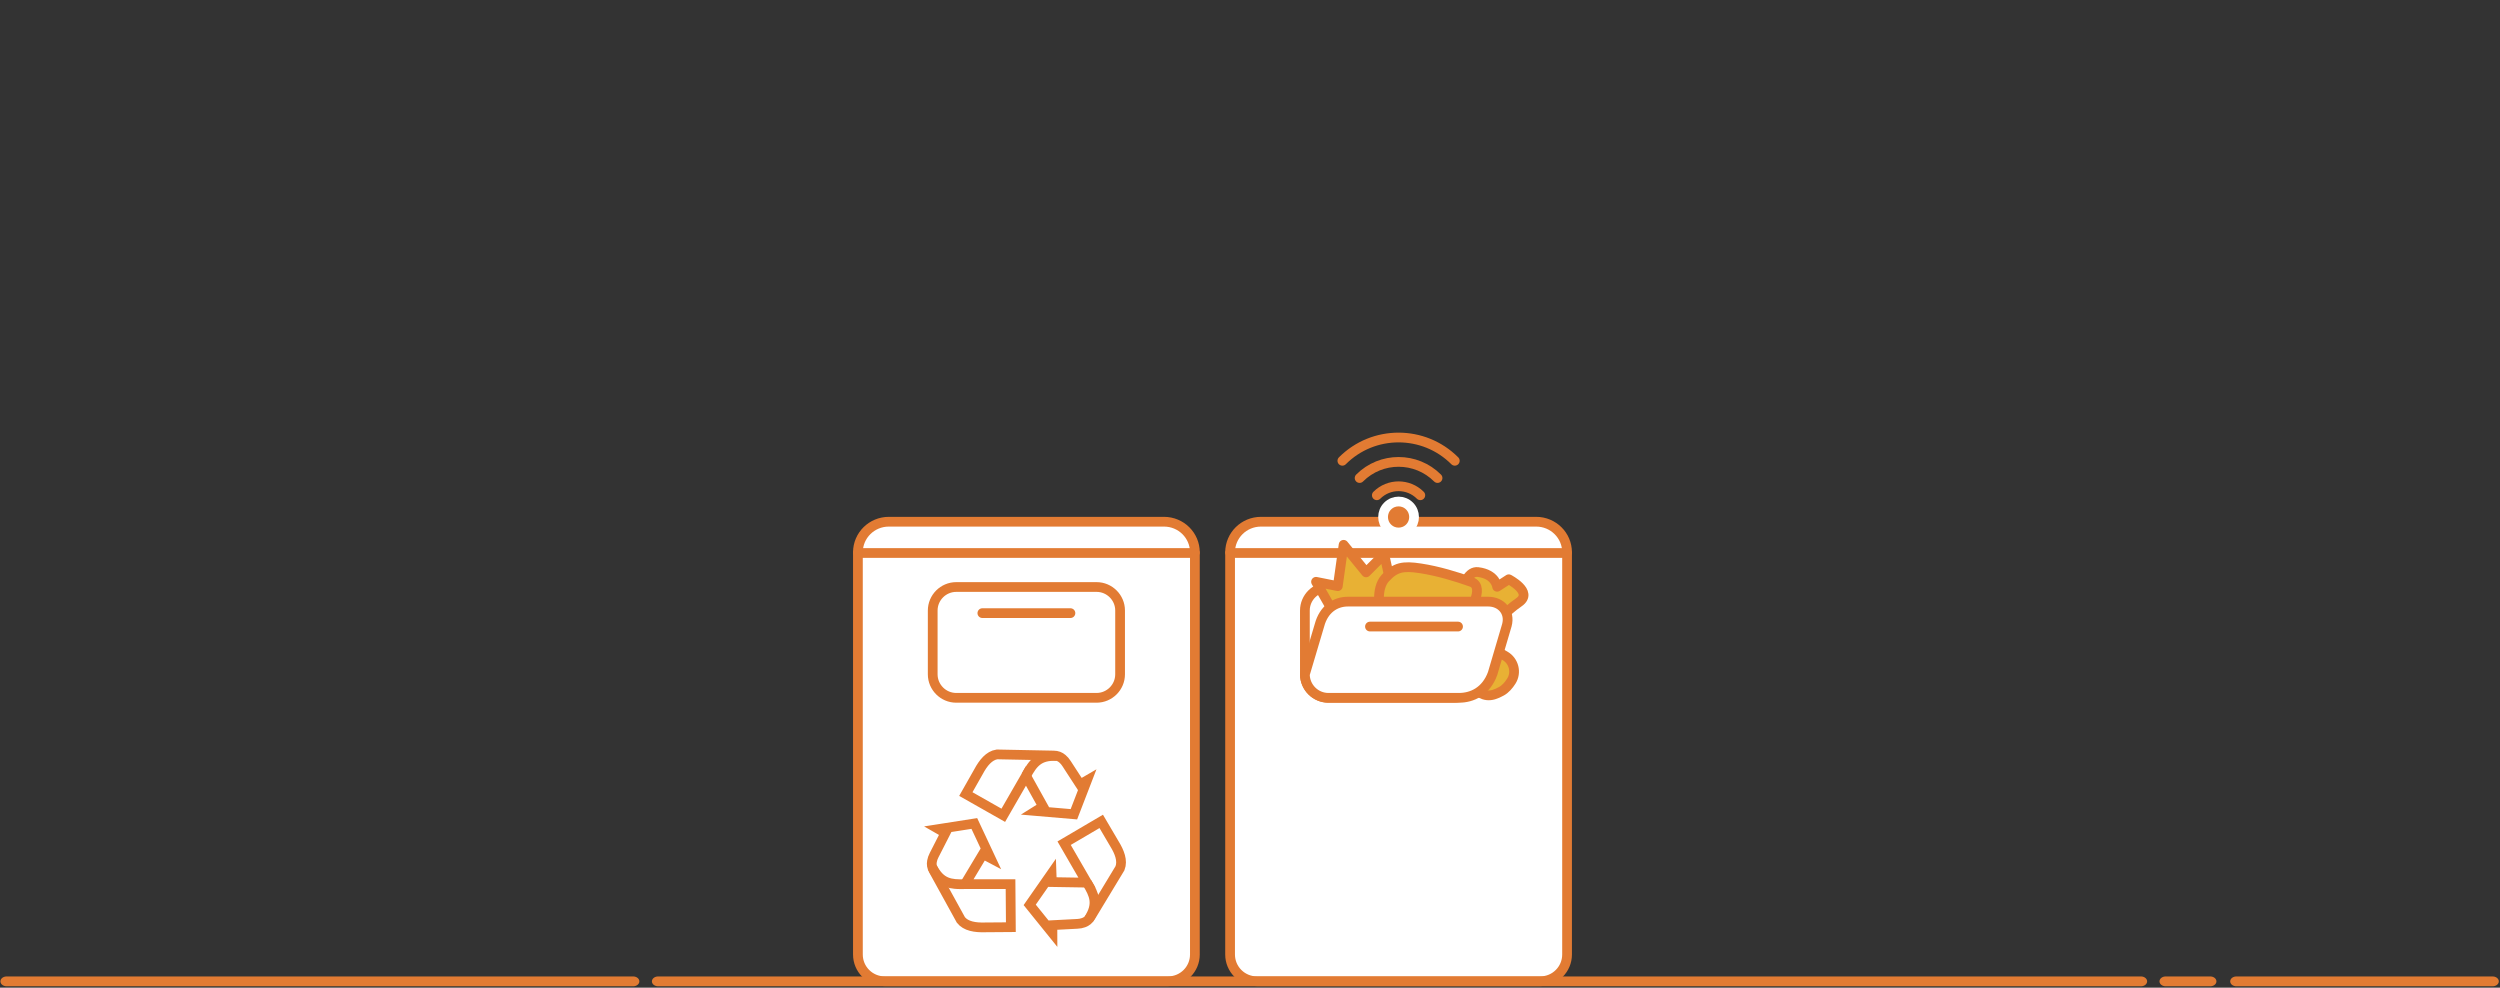
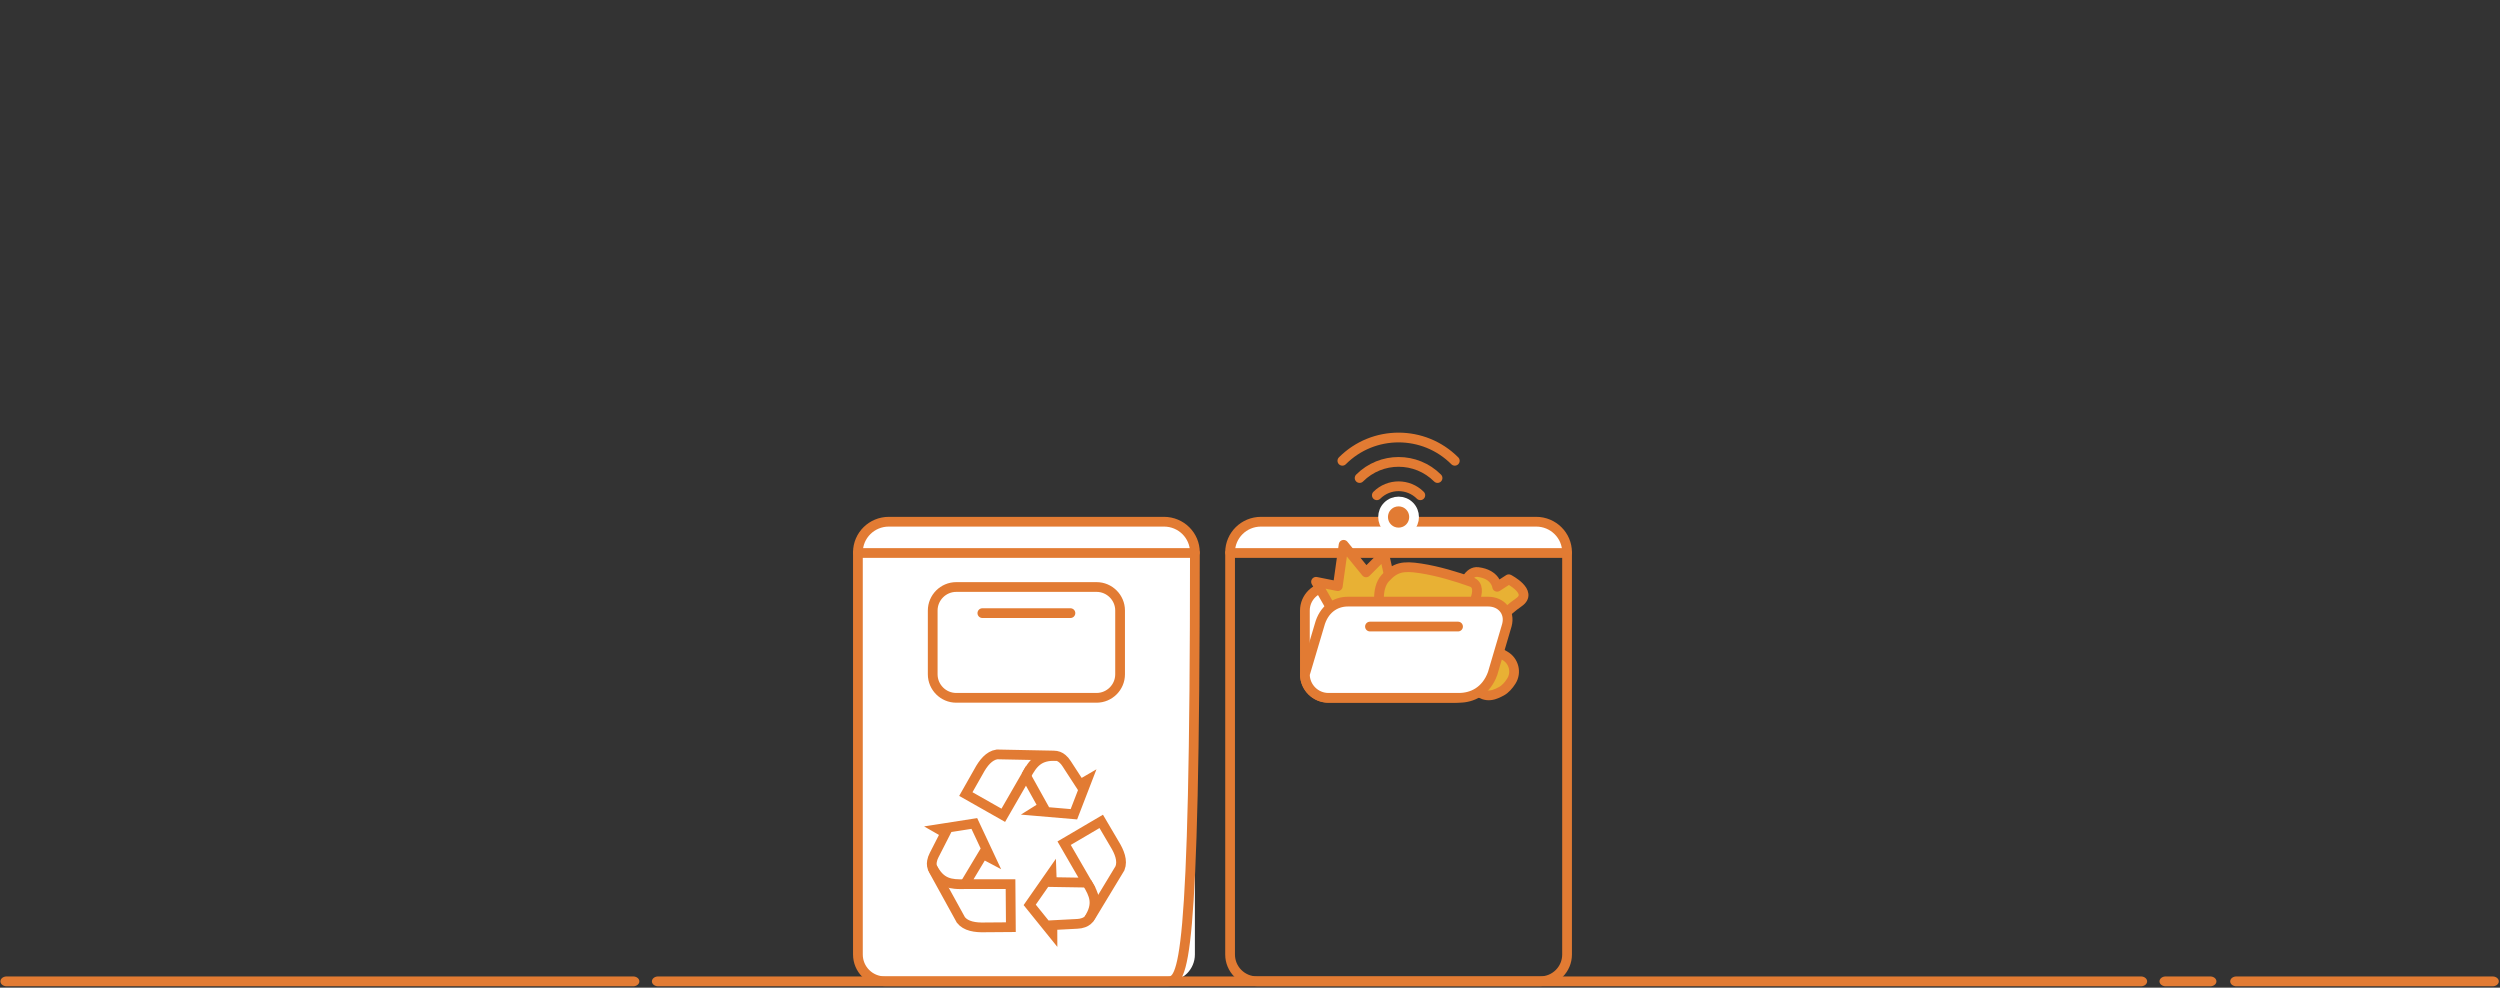
<svg xmlns="http://www.w3.org/2000/svg" xmlns:ns1="http://sodipodi.sourceforge.net/DTD/sodipodi-0.dtd" xmlns:ns2="http://www.inkscape.org/namespaces/inkscape" version="1.1" id="svg2" xml:space="preserve" width="405" height="160" viewBox="0 0 405 160" ns1:docname="0OIC707_kose_02.svg" ns2:version="0.92.1 r15371">
  <rect x="0" y="0" width="405" height="160" fill="#333333" stroke="none" />
  <defs id="defs6">
    <clipPath clipPathUnits="userSpaceOnUse" id="clipPath18">
      <path d="M 0,160 H 311 V 0 H 0 Z" id="path16" ns2:connector-curvature="0" />
    </clipPath>
    <clipPath clipPathUnits="userSpaceOnUse" id="clipPath30">
      <path d="M 0,160 H 311 V 0 H 0 Z" id="path28" ns2:connector-curvature="0" />
    </clipPath>
  </defs>
  <ns1:namedview pagecolor="#ffffff" bordercolor="#666666" borderopacity="1" objecttolerance="10" gridtolerance="10" guidetolerance="10" ns2:pageopacity="0" ns2:pageshadow="2" ns2:window-width="1920" ns2:window-height="1001" id="namedview4" showgrid="false" ns2:zoom="2.8284271" ns2:cx="184.68571" ns2:cy="101.97487" ns2:window-x="-9" ns2:window-y="-9" ns2:window-maximized="1" ns2:current-layer="g10" />
  <g id="g10" ns2:groupmode="layer" ns2:label="0OIC707_kose_02ks" transform="matrix(1.333,0,0,-1.333,0,160)">
    <g id="g24" transform="matrix(0.592,0,0,0.592,57.437,0.076)">
      <g id="g26" clip-path="url(#clipPath30)">
        <g id="g32" transform="translate(79.097,89.24)">
          <path d="m 0,0 v 0 c 0,3.47 2.839,6.283 6.34,6.283 h 56.498 c 3.501,0 6.34,-2.813 6.34,-6.283" style="fill:#ffffff;fill-opacity:1;fill-rule:nonzero;stroke:#e27b33;stroke-width:2;stroke-linecap:round;stroke-linejoin:round;stroke-miterlimit:10;stroke-dasharray:none;stroke-opacity:1" id="path34" ns2:connector-curvature="0" />
        </g>
        <g id="g36" transform="translate(142.785,1.188)">
          <path d="m 0,0 h -58.199 c -3.031,0 -5.489,2.458 -5.489,5.489 V 87.915 H 5.489 V 5.489 C 5.489,2.458 3.031,0 0,0" style="fill:#ffffff;fill-opacity:1;fill-rule:nonzero;stroke:none" id="path38" ns2:connector-curvature="0" />
        </g>
        <g id="g40" transform="translate(142.785,1.188)">
-           <path d="m 0,0 h -58.199 c -3.031,0 -5.489,2.458 -5.489,5.489 V 87.915 H 5.489 V 5.489 C 5.489,2.458 3.031,0 0,0 Z" style="fill:none;stroke:#e27b33;stroke-width:2;stroke-linecap:round;stroke-linejoin:round;stroke-miterlimit:10;stroke-dasharray:none;stroke-opacity:1" id="path42" ns2:connector-curvature="0" />
+           <path d="m 0,0 h -58.199 c -3.031,0 -5.489,2.458 -5.489,5.489 V 87.915 H 5.489 C 5.489,2.458 3.031,0 0,0 Z" style="fill:none;stroke:#e27b33;stroke-width:2;stroke-linecap:round;stroke-linejoin:round;stroke-miterlimit:10;stroke-dasharray:none;stroke-opacity:1" id="path42" ns2:connector-curvature="0" />
        </g>
        <g id="g44" transform="translate(128.091,59.37)">
          <path d="m 0,0 h -28.812 c -2.654,0 -4.827,2.172 -4.827,4.827 v 13.096 c 0,2.655 2.173,4.827 4.827,4.827 H 0 c 2.655,0 4.828,-2.172 4.828,-4.827 V 4.827 C 4.828,2.172 2.655,0 0,0" style="fill:#ffffff;fill-opacity:1;fill-rule:nonzero;stroke:none" id="path46" ns2:connector-curvature="0" />
        </g>
        <g id="g48" transform="translate(128.091,59.37)">
          <path d="m 0,0 h -28.812 c -2.654,0 -4.827,2.172 -4.827,4.827 v 13.096 c 0,2.655 2.173,4.827 4.827,4.827 H 0 c 2.655,0 4.828,-2.172 4.828,-4.827 V 4.827 C 4.828,2.172 2.655,0 0,0 Z" style="fill:none;stroke:#e27b33;stroke-width:2;stroke-linecap:round;stroke-linejoin:round;stroke-miterlimit:10;stroke-dasharray:none;stroke-opacity:1" id="path50" ns2:connector-curvature="0" />
        </g>
        <g id="g52" transform="translate(104.644,76.757)">
          <path d="M 0,0 H 18.081" style="fill:none;stroke:#e27b33;stroke-width:2;stroke-linecap:round;stroke-linejoin:round;stroke-miterlimit:10;stroke-dasharray:none;stroke-opacity:1" id="path54" ns2:connector-curvature="0" />
        </g>
        <g id="g56" transform="translate(155.5,89.24)">
          <path d="m 0,0 v 0 c 0,3.47 2.839,6.283 6.34,6.283 h 56.498 c 3.501,0 6.34,-2.813 6.34,-6.283" style="fill:#ffffff;fill-opacity:1;fill-rule:nonzero;stroke:#e27b33;stroke-width:2;stroke-linecap:round;stroke-linejoin:round;stroke-miterlimit:10;stroke-dasharray:none;stroke-opacity:1" id="path58" ns2:connector-curvature="0" />
        </g>
        <g id="g60" transform="translate(219.188,1.188)">
-           <path d="m 0,0 h -58.199 c -3.031,0 -5.489,2.458 -5.489,5.489 V 87.915 H 5.489 V 5.489 C 5.489,2.458 3.031,0 0,0" style="fill:#ffffff;fill-opacity:1;fill-rule:nonzero;stroke:none" id="path62" ns2:connector-curvature="0" />
-         </g>
+           </g>
        <g id="g64" transform="translate(219.188,1.188)">
          <path d="m 0,0 h -58.199 c -3.031,0 -5.489,2.458 -5.489,5.489 V 87.915 H 5.489 V 5.489 C 5.489,2.458 3.031,0 0,0 Z" style="fill:none;stroke:#e27b33;stroke-width:2;stroke-linecap:round;stroke-linejoin:round;stroke-miterlimit:10;stroke-dasharray:none;stroke-opacity:1" id="path66" ns2:connector-curvature="0" />
        </g>
        <g id="g68" transform="translate(201.494,59.37)">
          <path d="m 0,0 h -25.812 c -2.654,0 -4.827,2.172 -4.827,4.827 v 13.096 c 0,2.655 2.173,4.827 4.827,4.827 H 3 c 2.655,0 4.828,-2.172 4.828,-4.827 l -3,-13.096 C 4.828,2.172 2.655,0 0,0" style="fill:#ffffff;fill-opacity:1;fill-rule:nonzero;stroke:none" id="path70" ns2:connector-curvature="0" />
        </g>
        <g id="g72" transform="translate(201.494,59.37)">
          <path d="m 0,0 h -25.812 c -2.654,0 -4.827,2.172 -4.827,4.827 v 13.096 c 0,2.655 2.173,4.827 4.827,4.827 H 3 c 2.655,0 4.828,-2.172 4.828,-4.827 l -3,-13.096 C 4.828,2.172 2.655,0 0,0 Z" style="fill:none;stroke:#e27b33;stroke-width:2;stroke-linecap:round;stroke-linejoin:round;stroke-miterlimit:10;stroke-dasharray:none;stroke-opacity:1" id="path74" ns2:connector-curvature="0" />
        </g>
        <g id="g76" transform="translate(176.123,77.978)">
          <path d="m 0,0 -2.978,5.211 4.467,-0.894 1.192,8.488 4.615,-5.659 3.723,3.723 1.786,-8.04 -1.638,-2.978 z" style="fill:#e8b134;fill-opacity:1;fill-rule:nonzero;stroke:none" id="path78" ns2:connector-curvature="0" />
        </g>
        <g id="g80" transform="translate(176.123,77.978)">
          <path d="m 0,0 -2.978,5.211 4.467,-0.894 1.192,8.488 4.615,-5.659 3.723,3.723 1.786,-8.04 -1.638,-2.978 z" style="fill:none;stroke:#e27b33;stroke-width:2;stroke-linecap:round;stroke-linejoin:round;stroke-miterlimit:10;stroke-dasharray:none;stroke-opacity:1" id="path82" ns2:connector-curvature="0" />
        </g>
        <g id="g84" transform="translate(206.377,85.189)">
          <path d="m 0,0 c 3.667,-0.439 3.945,-3.022 3.945,-3.022 l 2.389,1.546 c 0,0 5.102,-2.63 2.093,-4.713 -3.01,-2.083 -4.76,-4.417 -4.76,-4.417 l -8.046,0.804 c 0,0 0.713,10.241 4.379,9.802" style="fill:#e8b134;fill-opacity:1;fill-rule:nonzero;stroke:none" id="path86" ns2:connector-curvature="0" />
        </g>
        <g id="g88" transform="translate(206.377,85.189)">
          <path d="m 0,0 c 3.667,-0.439 3.945,-3.022 3.945,-3.022 l 2.389,1.546 c 0,0 5.102,-2.63 2.093,-4.713 -3.01,-2.083 -4.76,-4.417 -4.76,-4.417 l -8.046,0.804 c 0,0 0.713,10.241 4.379,9.802 z" style="fill:none;stroke:#e27b33;stroke-width:2;stroke-linecap:round;stroke-linejoin:round;stroke-miterlimit:10;stroke-dasharray:none;stroke-opacity:1" id="path90" ns2:connector-curvature="0" />
        </g>
        <g id="g92" transform="translate(186.304,77.325)">
          <path d="m 0,0 c 0,0 -0.992,4.399 1.057,6.625 2.047,2.225 3.574,2.563 7.229,2 3.656,-0.562 7.374,-1.708 10.435,-2.792 3.059,-1.083 -0.849,-6.77 -0.849,-6.77 z" style="fill:#e8b134;fill-opacity:1;fill-rule:nonzero;stroke:none" id="path94" ns2:connector-curvature="0" />
        </g>
        <g id="g96" transform="translate(186.304,77.325)">
          <path d="m 0,0 c 0,0 -0.992,4.399 1.057,6.625 2.047,2.225 3.574,2.563 7.229,2 3.656,-0.562 7.374,-1.708 10.435,-2.792 3.059,-1.083 -0.849,-6.77 -0.849,-6.77 z" style="fill:none;stroke:#e27b33;stroke-width:2;stroke-linecap:round;stroke-linejoin:round;stroke-miterlimit:10;stroke-dasharray:none;stroke-opacity:1" id="path98" ns2:connector-curvature="0" />
        </g>
        <g id="g100" transform="translate(211.919,67.999)">
          <path d="m 0,0 c 1.841,-1.049 2.448,-3.431 1.305,-5.215 -0.536,-0.837 -1.206,-1.614 -2.007,-2.056 -2.387,-1.319 -3.591,-1.112 -5.879,0.618 -2.288,1.73 -4.366,4.006 -6.015,6.005 -0.863,1.047 0.147,2.592 1.305,3.827 1.171,1.248 3.052,1.516 4.539,0.669 z" style="fill:#e8b134;fill-opacity:1;fill-rule:nonzero;stroke:none" id="path102" ns2:connector-curvature="0" />
        </g>
        <g id="g104" transform="translate(211.919,67.999)">
          <path d="m 0,0 c 1.841,-1.049 2.448,-3.431 1.305,-5.215 -0.536,-0.837 -1.206,-1.614 -2.007,-2.056 -2.387,-1.319 -3.591,-1.112 -5.879,0.618 -2.288,1.73 -4.366,4.006 -6.015,6.005 -0.863,1.047 0.147,2.592 1.305,3.827 1.171,1.248 3.052,1.516 4.539,0.669 z" style="fill:none;stroke:#e27b33;stroke-width:2;stroke-linecap:round;stroke-linejoin:round;stroke-miterlimit:10;stroke-dasharray:none;stroke-opacity:1" id="path106" ns2:connector-curvature="0" />
        </g>
        <g id="g108" transform="translate(202.494,59.37)">
          <path d="m 0,0 h -26.812 c -2.654,0 -4.827,2.172 -4.827,4.827 l 3,10.096 c 0.856,3.207 3.173,4.827 5.827,4.827 H 6 c 2.655,0 4.55,-2.12 3.828,-4.827 L 6.9,4.986 C 5.55,1.297 2.655,0 0,0" style="fill:#ffffff;fill-opacity:1;fill-rule:nonzero;stroke:none" id="path110" ns2:connector-curvature="0" />
        </g>
        <g id="g112" transform="translate(202.494,59.37)">
          <path d="m 0,0 h -26.812 c -2.654,0 -4.827,2.172 -4.827,4.827 l 3,10.096 c 0.856,3.207 3.173,4.827 5.827,4.827 H 6 c 2.655,0 4.55,-2.12 3.828,-4.827 L 6.9,4.986 C 5.55,1.297 2.655,0 0,0 Z" style="fill:none;stroke:#e27b33;stroke-width:2;stroke-linecap:round;stroke-linejoin:round;stroke-miterlimit:10;stroke-dasharray:none;stroke-opacity:1" id="path114" ns2:connector-curvature="0" />
        </g>
        <g id="g116" transform="translate(184.215,74)">
          <path d="M 0,0 H 18.081" style="fill:none;stroke:#e27b33;stroke-width:2;stroke-linecap:round;stroke-linejoin:round;stroke-miterlimit:10;stroke-dasharray:none;stroke-opacity:1" id="path118" ns2:connector-curvature="0" />
        </g>
        <g id="g120" transform="translate(185.626,100.953)">
          <path d="M 0,0 C 2.465,2.465 6.461,2.465 8.926,0" style="fill:none;stroke:#e27b33;stroke-width:2;stroke-linecap:round;stroke-linejoin:round;stroke-miterlimit:10;stroke-dasharray:none;stroke-opacity:1" id="path122" ns2:connector-curvature="0" />
        </g>
        <g id="g124" transform="translate(192.339,98.74)">
          <path d="m 0,0 c 1.242,-1.242 1.242,-3.257 0,-4.5 -1.243,-1.242 -3.258,-1.242 -4.5,0 -1.242,1.243 -1.242,3.258 0,4.5 1.242,1.243 3.257,1.243 4.5,0" style="fill:#e27b33;fill-opacity:1;fill-rule:nonzero;stroke:none" id="path126" ns2:connector-curvature="0" />
        </g>
        <g id="g128" transform="translate(192.339,98.74)">
          <path d="m 0,0 c 1.242,-1.242 1.242,-3.257 0,-4.5 -1.243,-1.242 -3.258,-1.242 -4.5,0 -1.242,1.243 -1.242,3.258 0,4.5 1.242,1.243 3.257,1.243 4.5,0 z" style="fill:none;stroke:#ffffff;stroke-width:2;stroke-linecap:round;stroke-linejoin:round;stroke-miterlimit:10;stroke-dasharray:none;stroke-opacity:1" id="path130" ns2:connector-curvature="0" />
        </g>
        <g id="g132" transform="translate(182.089,104.49)">
          <path d="M 0,0 C 4.418,4.418 11.582,4.418 16,0" style="fill:none;stroke:#e27b33;stroke-width:2;stroke-linecap:round;stroke-linejoin:round;stroke-miterlimit:10;stroke-dasharray:none;stroke-opacity:1" id="path134" ns2:connector-curvature="0" />
        </g>
        <g id="g136" transform="translate(178.549,108.03)">
          <path d="M 0,0 C 6.373,6.373 16.707,6.373 23.08,0" style="fill:none;stroke:#e27b33;stroke-width:2;stroke-linecap:round;stroke-linejoin:round;stroke-miterlimit:10;stroke-dasharray:none;stroke-opacity:1" id="path138" ns2:connector-curvature="0" />
        </g>
        <g id="g140" transform="translate(126.874,14.428)">
          <path d="m 0,0 6.022,9.96 c 0.603,1.531 -0.102,3.337 -1.148,5.023 l -2.7,4.594 -7.619,-4.477 4.683,-8.1 -7.2,0.119 -0.062,1.754 -4.487,-6.434 4.666,-5.784 -0.005,1.621 5.117,0.267 c 0.437,0.008 0.887,0.106 1.284,0.247 C -0.838,-0.994 -0.385,-0.636 0,0 Z" style="fill:none;stroke:#e27b33;stroke-width:2;stroke-linecap:butt;stroke-linejoin:miter;stroke-miterlimit:10;stroke-dasharray:none;stroke-opacity:1" id="path142" ns2:connector-curvature="0" />
        </g>
        <g id="g144" transform="translate(126.112,21.428)">
          <path d="M 0,0 C 1.542,-2.513 2.377,-4.385 0.37,-7.499" style="fill:none;stroke:#e27b33;stroke-width:2;stroke-linecap:butt;stroke-linejoin:miter;stroke-miterlimit:10;stroke-dasharray:none;stroke-opacity:1" id="path146" ns2:connector-curvature="0" />
        </g>
        <g id="g148" transform="translate(94.627,23.959)">
          <path d="m 0,0 5.614,-10.194 c 1.025,-1.289 2.942,-1.58 4.925,-1.518 l 5.328,0.041 L 15.8,-2.833 6.442,-2.84 10.146,3.336 11.696,2.514 8.368,9.615 1.025,8.466 2.432,7.66 0.104,3.096 C -0.107,2.713 -0.247,2.273 -0.324,1.86 -0.442,1.224 -0.358,0.651 0,0 Z" style="fill:none;stroke:#e27b33;stroke-width:2;stroke-linecap:butt;stroke-linejoin:miter;stroke-miterlimit:10;stroke-dasharray:none;stroke-opacity:1" id="path150" ns2:connector-curvature="0" />
        </g>
        <g id="g152" transform="translate(101.069,21.119)">
          <path d="M 0,0 C -2.947,-0.079 -4.985,0.134 -6.679,3.429" style="fill:none;stroke:#e27b33;stroke-width:2;stroke-linecap:butt;stroke-linejoin:miter;stroke-miterlimit:10;stroke-dasharray:none;stroke-opacity:1" id="path154" ns2:connector-curvature="0" />
        </g>
        <g id="g156" transform="translate(119.294,47.522)">
          <path d="m 0,0 -11.637,0.235 c -1.628,-0.243 -2.839,-1.756 -3.776,-3.506 l -2.629,-4.635 7.688,-4.36 4.672,8.107 3.497,-6.296 -1.487,-0.931 7.815,-0.668 2.675,6.933 -1.4,-0.815 -2.79,4.297 C 2.403,-1.263 2.092,-0.923 1.772,-0.649 1.28,-0.229 0.743,-0.015 0,0 Z" style="fill:none;stroke:#e27b33;stroke-width:2;stroke-linecap:butt;stroke-linejoin:miter;stroke-miterlimit:10;stroke-dasharray:none;stroke-opacity:1" id="path158" ns2:connector-curvature="0" />
        </g>
        <g id="g160" transform="translate(113.612,43.362)">
          <path d="M 0,0 C 1.405,2.592 2.609,4.251 6.31,4.07" style="fill:none;stroke:#e27b33;stroke-width:2;stroke-linecap:butt;stroke-linejoin:miter;stroke-miterlimit:10;stroke-dasharray:none;stroke-opacity:1" id="path162" ns2:connector-curvature="0" />
        </g>
      </g>
    </g>
    <g transform="matrix(0.746,0,0,-0.596,0.802,95.414)" id="GENERAL" style="fill:#e27b33;fill-opacity:1">
      <g id="zem" style="fill:#e27b33;fill-opacity:1">
        <path ns2:connector-curvature="0" class="cls-1" d="m 405,159.81 h -41.75 a 1,1 0 0 1 0,-2 H 405 a 1,1 0 1 1 0,2 z" id="path8" style="fill:#e27b33;fill-opacity:1" />
      </g>
      <g id="zem-2" data-name="zem" style="fill:#e27b33;fill-opacity:1">
        <path ns2:connector-curvature="0" class="cls-1" d="m 359,159.81 h -7.27 a 1,1 0 0 1 0,-2 H 359 a 1,1 0 0 1 0,2 z" id="path11" style="fill:#e27b33;fill-opacity:1" />
      </g>
      <g id="zem-3" data-name="zem" style="fill:#e27b33;fill-opacity:1">
        <path ns2:connector-curvature="0" class="cls-1" d="M 347.71,159.81 H 106.13 a 1,1 0 1 1 0,-2 h 241.58 a 1,1 0 0 1 0,2 z" id="path14" style="fill:#e27b33;fill-opacity:1" />
      </g>
      <g id="zem-4" data-name="zem" style="fill:#e27b33;fill-opacity:1">
        <path ns2:connector-curvature="0" class="cls-1" d="M 102.08,159.81 H 0 a 1,1 0 0 1 0,-2 h 102.08 a 1,1 0 0 1 0,2 z" id="path17" style="fill:#e27b33;fill-opacity:1" />
      </g>
    </g>
  </g>
</svg>